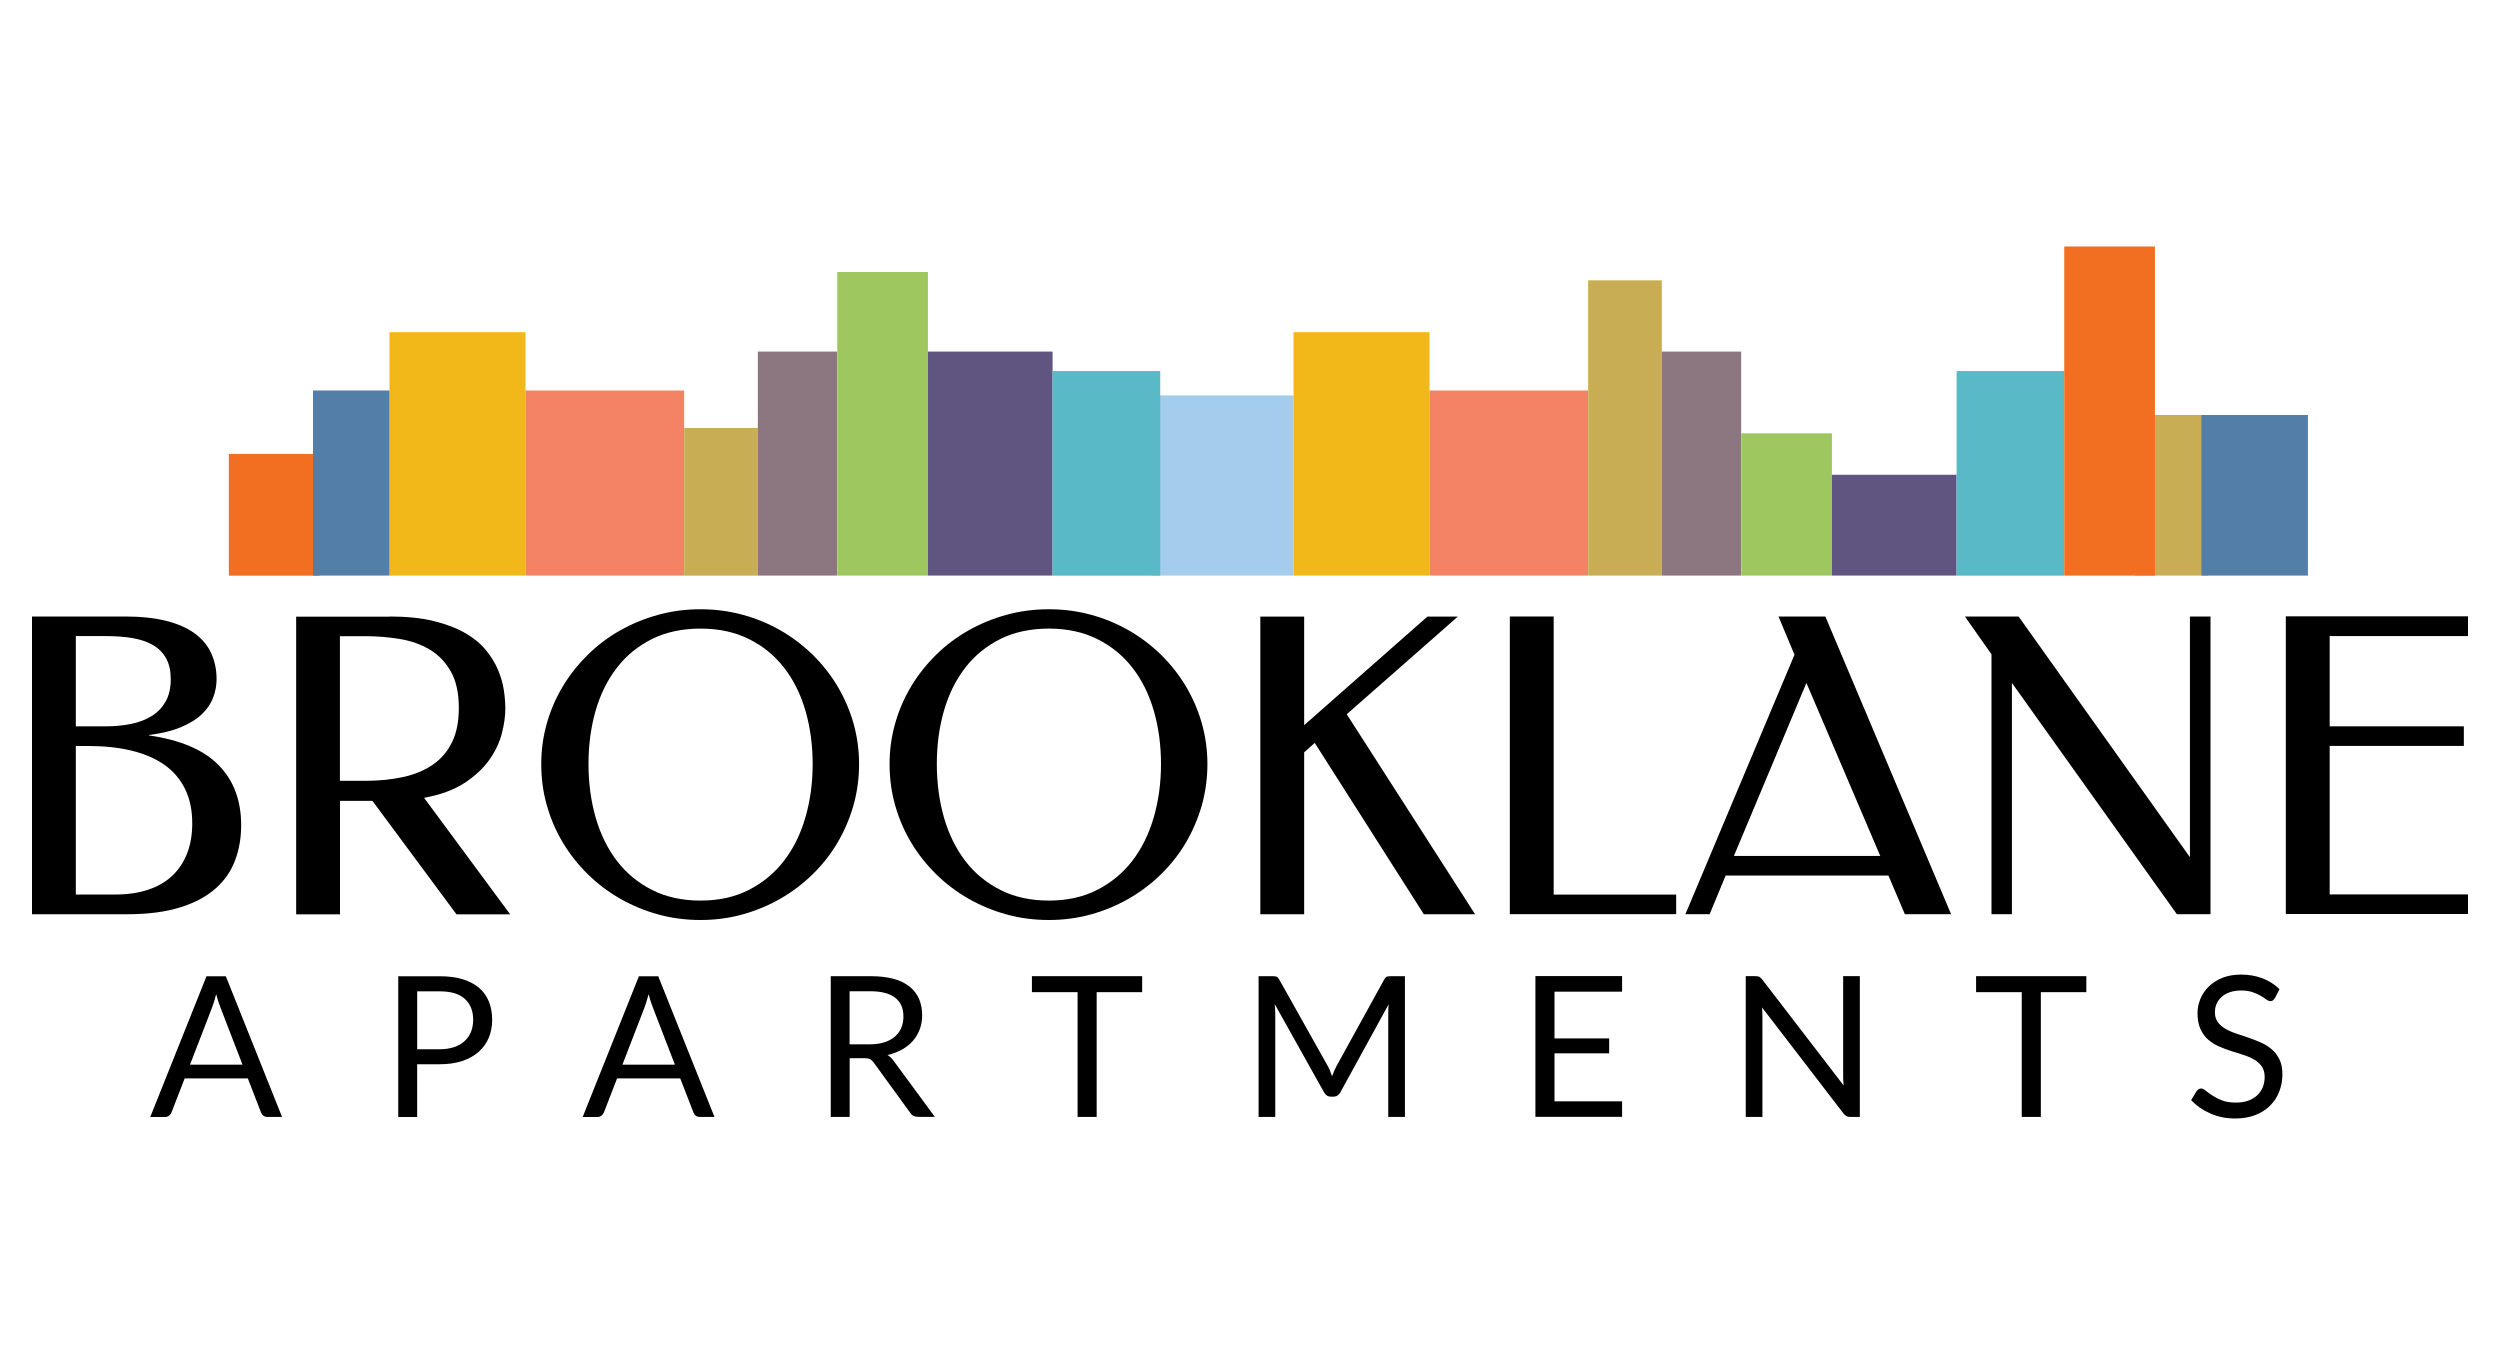
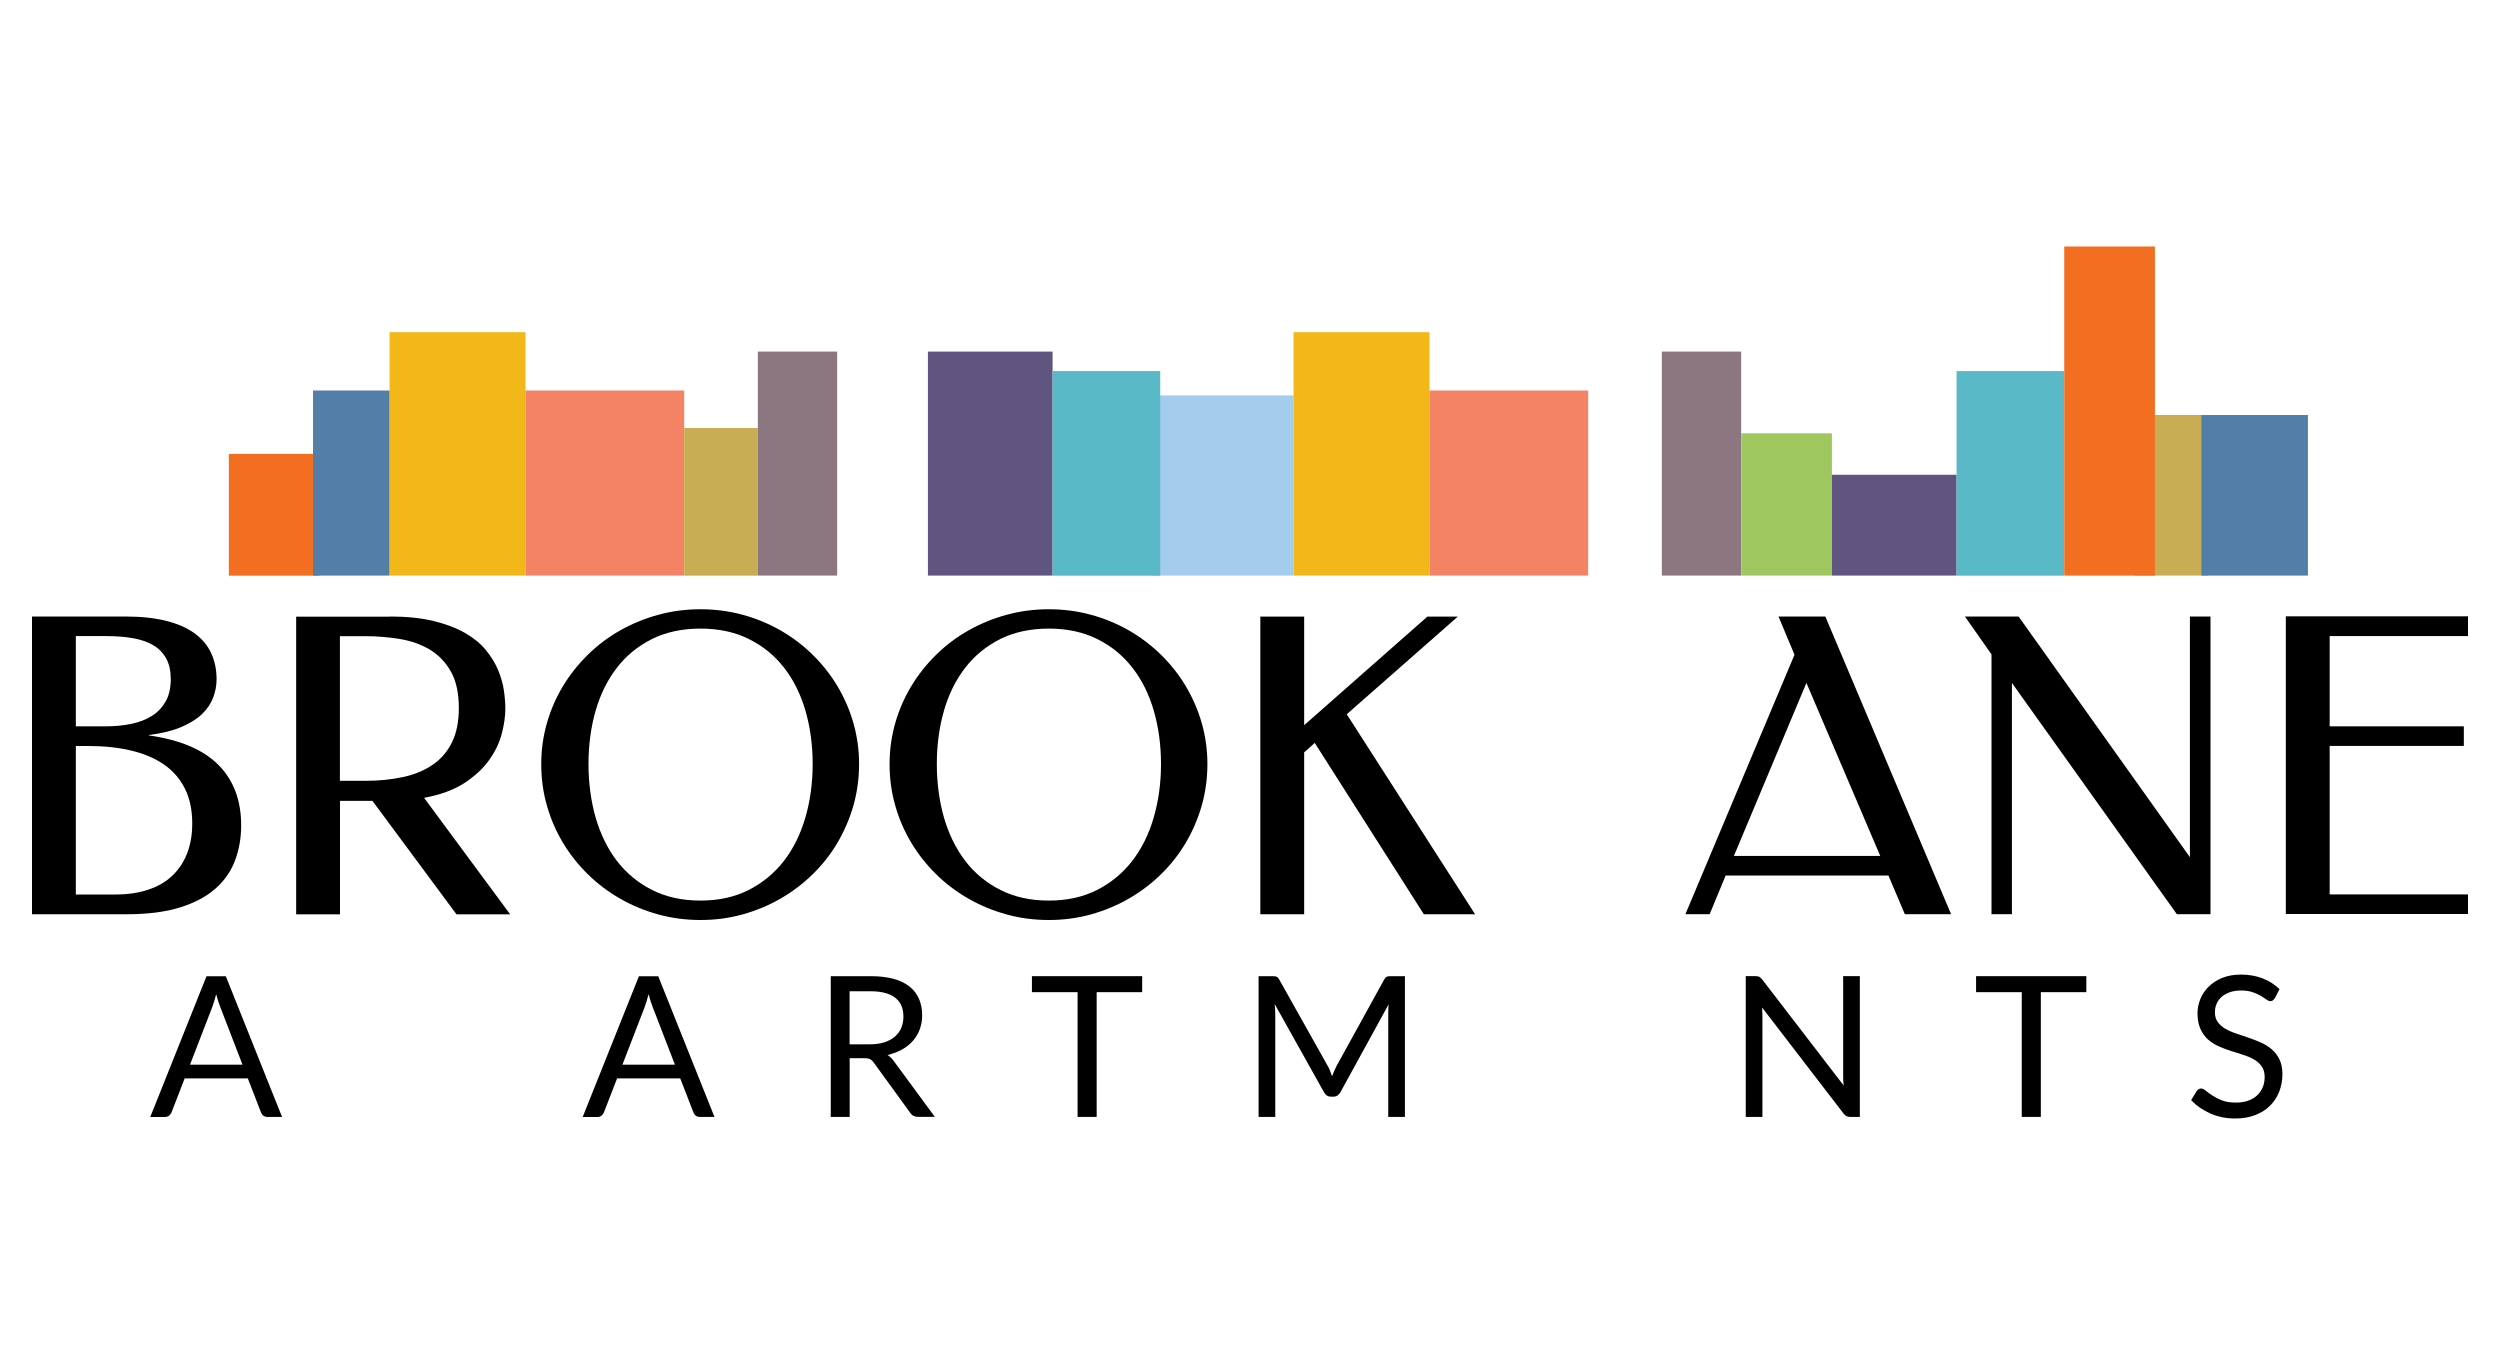
<svg xmlns="http://www.w3.org/2000/svg" id="logos" viewBox="0 0 300 163.8">
  <defs>
    <style>
      .cls-1 {
        fill: #f26e21;
      }

      .cls-2 {
        fill: #f48366;
      }

      .cls-3 {
        fill: #f2b81a;
      }

      .cls-4 {
        fill: #9ec75f;
      }

      .cls-5 {
        fill: #8c7780;
      }

      .cls-6 {
        fill: #a3cced;
      }

      .cls-7 {
        fill: #c9ad55;
      }

      .cls-8 {
        fill: #537ea7;
      }

      .cls-9 {
        fill: #5ab9c7;
      }

      .cls-10 {
        fill: #605580;
      }
    </style>
  </defs>
  <g id="color_bars" data-name="color bars">
    <rect class="cls-6" x="138.22" y="47.45" width="17" height="21.62" />
    <rect class="cls-3" x="155.22" y="39.86" width="16.32" height="29.21" />
    <rect class="cls-2" x="171.54" y="46.86" width="19.04" height="22.21" />
-     <rect class="cls-7" x="190.58" y="33.64" width="8.84" height="35.43" />
    <rect class="cls-7" x="256.16" y="49.8" width="8.84" height="19.27" />
    <rect class="cls-3" x="46.74" y="39.86" width="16.32" height="29.21" />
    <rect class="cls-2" x="63.06" y="46.86" width="19.04" height="22.21" />
    <rect class="cls-7" x="82.1" y="51.36" width="8.84" height="17.72" />
    <rect class="cls-5" x="199.42" y="42.19" width="9.52" height="26.88" />
    <rect class="cls-4" x="208.95" y="52" width="10.88" height="17.07" />
    <rect class="cls-10" x="219.83" y="56.97" width="14.96" height="12.1" />
    <rect class="cls-9" x="234.79" y="44.53" width="12.92" height="24.55" />
    <rect class="cls-5" x="90.94" y="42.19" width="9.52" height="26.88" />
-     <rect class="cls-4" x="100.47" y="32.64" width="10.88" height="36.43" />
    <rect class="cls-10" x="111.35" y="42.19" width="14.96" height="26.88" />
    <rect class="cls-9" x="126.31" y="44.53" width="12.92" height="24.55" />
    <rect class="cls-1" x="247.71" y="29.58" width="10.88" height="39.49" />
    <rect class="cls-1" x="27.46" y="54.47" width="10.88" height="14.61" />
    <rect class="cls-8" x="264.17" y="49.8" width="12.78" height="19.27" />
    <rect class="cls-8" x="37.56" y="46.86" width="9.18" height="22.21" />
  </g>
  <g id="brooklane">
    <path d="m3.84,109.7v-35.72h11.17c1.92,0,3.58.18,4.96.53,1.39.35,2.52.86,3.41,1.51.89.66,1.55,1.45,1.97,2.38s.64,1.96.64,3.1c0,.75-.14,1.49-.41,2.21-.27.72-.72,1.38-1.34,1.98s-1.46,1.12-2.5,1.56c-1.04.44-2.33.76-3.87.95v.05c3.78.54,6.57,1.73,8.37,3.57,1.8,1.83,2.7,4.24,2.7,7.22,0,1.49-.24,2.88-.72,4.18-.48,1.3-1.26,2.43-2.34,3.39-1.08.96-2.49,1.72-4.24,2.27-1.75.55-3.89.83-6.44.83H3.84Zm5.26-33.37v10.83h3.6c1.11,0,2.13-.1,3.08-.3.94-.2,1.77-.52,2.46-.96.7-.44,1.24-1.02,1.65-1.74.4-.72.6-1.61.6-2.67,0-.98-.18-1.8-.54-2.46s-.88-1.2-1.55-1.6c-.67-.4-1.49-.68-2.45-.85-.96-.17-2.04-.25-3.24-.25h-3.6Zm0,13.19v17.82h4.73c1.49,0,2.81-.19,3.96-.58,1.15-.38,2.12-.94,2.89-1.68.78-.74,1.37-1.63,1.78-2.69.41-1.06.61-2.25.61-3.58,0-1.6-.29-2.99-.88-4.17s-1.42-2.14-2.5-2.89c-1.08-.75-2.39-1.31-3.93-1.68-1.54-.37-3.25-.55-5.14-.55h-1.54Z" />
    <path d="m46.75,73.98c2.03,0,3.79.18,5.27.54,1.48.36,2.74.84,3.77,1.43,1.03.59,1.87,1.27,2.5,2.04.63.77,1.12,1.56,1.47,2.38.34.82.58,1.63.7,2.44.12.81.18,1.56.18,2.25,0,.88-.14,1.87-.42,2.96-.28,1.09-.79,2.15-1.51,3.17-.73,1.03-1.73,1.95-2.99,2.78-1.27.82-2.88,1.41-4.83,1.77l10.33,13.98h-6.44l-10.09-13.62h-3.89v13.62h-5.26v-35.72h11.22Zm-5.96,2.35v17.37h3c1.71,0,3.26-.16,4.65-.47,1.39-.31,2.57-.82,3.56-1.51.99-.7,1.74-1.6,2.27-2.71.53-1.11.79-2.46.79-4.05,0-1.79-.32-3.26-.96-4.38-.64-1.13-1.49-2.01-2.53-2.63s-2.25-1.05-3.59-1.27c-1.34-.22-2.72-.34-4.13-.34h-3.05Z" />
    <path d="m84.06,110.4c-1.76,0-3.46-.22-5.08-.67-1.63-.45-3.15-1.08-4.56-1.89-1.42-.81-2.71-1.78-3.87-2.92-1.16-1.14-2.16-2.4-2.99-3.78-.83-1.38-1.48-2.87-1.93-4.47-.46-1.59-.68-3.25-.68-4.98s.23-3.34.68-4.92,1.1-3.07,1.93-4.44c.83-1.38,1.83-2.63,2.99-3.77,1.16-1.14,2.45-2.11,3.87-2.91,1.42-.8,2.94-1.43,4.56-1.87,1.63-.45,3.32-.67,5.08-.67s3.43.22,5.05.66c1.62.44,3.13,1.07,4.54,1.87,1.41.81,2.69,1.78,3.86,2.92,1.16,1.14,2.15,2.39,2.98,3.77.82,1.38,1.47,2.86,1.92,4.44s.68,3.23.68,4.92-.23,3.39-.68,4.98c-.46,1.59-1.1,3.08-1.92,4.47-.82,1.39-1.82,2.65-2.98,3.78-1.16,1.14-2.45,2.11-3.86,2.92-1.41.81-2.92,1.44-4.54,1.89-1.62.45-3.3.67-5.05.67Zm0-2.33c2.18,0,4.1-.42,5.78-1.27,1.67-.85,3.08-2.01,4.22-3.48,1.14-1.47,2-3.21,2.58-5.2.58-1.99.88-4.14.88-6.43s-.29-4.4-.86-6.39c-.58-1.99-1.43-3.71-2.56-5.16-1.13-1.46-2.53-2.61-4.22-3.45-1.68-.84-3.62-1.26-5.81-1.26s-4.18.42-5.85,1.26c-1.67.84-3.08,1.99-4.2,3.45-1.13,1.46-1.98,3.18-2.55,5.16-.57,1.99-.85,4.12-.85,6.39s.29,4.43.86,6.43c.58,1.99,1.43,3.73,2.56,5.2,1.13,1.47,2.53,2.63,4.22,3.48,1.68.85,3.62,1.27,5.81,1.27Z" />
    <path d="m125.86,110.4c-1.76,0-3.46-.22-5.08-.67-1.63-.45-3.15-1.08-4.56-1.89-1.42-.81-2.71-1.78-3.87-2.92-1.16-1.14-2.16-2.4-2.99-3.78-.83-1.38-1.48-2.87-1.93-4.47-.46-1.59-.68-3.25-.68-4.98s.23-3.34.68-4.92,1.1-3.07,1.93-4.44c.83-1.38,1.83-2.63,2.99-3.77,1.16-1.14,2.45-2.11,3.87-2.91,1.42-.8,2.94-1.43,4.56-1.87,1.63-.45,3.32-.67,5.08-.67s3.43.22,5.05.66c1.62.44,3.13,1.07,4.54,1.87,1.41.81,2.69,1.78,3.86,2.92,1.16,1.14,2.15,2.39,2.98,3.77.82,1.38,1.47,2.86,1.92,4.44s.68,3.23.68,4.92-.23,3.39-.68,4.98c-.46,1.59-1.1,3.08-1.92,4.47-.82,1.39-1.82,2.65-2.98,3.78-1.16,1.14-2.45,2.11-3.86,2.92-1.41.81-2.92,1.44-4.54,1.89-1.62.45-3.3.67-5.05.67Zm0-2.33c2.18,0,4.1-.42,5.78-1.27,1.67-.85,3.08-2.01,4.22-3.48,1.14-1.47,2-3.21,2.58-5.2.58-1.99.88-4.14.88-6.43s-.29-4.4-.86-6.39c-.58-1.99-1.43-3.71-2.56-5.16-1.13-1.46-2.53-2.61-4.22-3.45-1.68-.84-3.62-1.26-5.81-1.26s-4.18.42-5.85,1.26c-1.67.84-3.08,1.99-4.2,3.45-1.13,1.46-1.98,3.18-2.55,5.16-.57,1.99-.85,4.12-.85,6.39s.29,4.43.86,6.43c.58,1.99,1.43,3.73,2.56,5.2,1.13,1.47,2.53,2.63,4.22,3.48,1.68.85,3.62,1.27,5.81,1.27Z" />
    <path d="m156.49,87.03l14.8-13.04h3.65l-13.33,11.72,15.4,24h-6.15l-13.09-20.56-1.27,1.13v19.43h-5.26v-35.72h5.26v13.04Z" />
-     <path d="m186.44,107.35h14.7v2.35h-19.96v-35.72h5.26v33.37Z" />
    <path d="m234.13,109.7h-5.55l-1.97-4.64h-19.53l-1.92,4.64h-2.91l13.09-31.13-1.92-4.59h5.62l15.09,35.72Zm-26.06-6.99h17.56l-8.86-20.76-8.7,20.76Z" />
    <path d="m265.26,109.7h-4.04l-19.79-27.75v27.75h-2.45v-31.18l-3.19-4.54h6.44l20.56,28.88v-28.88h2.47v35.72Z" />
    <path d="m296.16,73.98v2.35h-16.6v10.83h16.1v2.35h-16.1v17.82h16.6v2.35h-21.86v-35.72h21.86Z" />
  </g>
  <g id="apartments">
    <path d="m33.87,134.03h-1.77c-.2,0-.37-.05-.5-.15-.13-.1-.22-.23-.28-.39l-1.58-4.08h-7.58l-1.58,4.08c-.06.14-.15.27-.28.38-.13.11-.3.17-.5.17h-1.77l6.75-16.89h2.32l6.75,16.89Zm-11.07-6.27h6.3l-2.65-6.87c-.17-.42-.34-.95-.51-1.59-.09.32-.17.62-.25.89-.08.27-.16.51-.24.71l-2.65,6.86Z" />
-     <path d="m50.06,127.72v6.32h-2.27v-16.89h4.98c1.07,0,2,.12,2.79.37.79.25,1.44.6,1.96,1.05.52.46.91,1.01,1.16,1.65s.38,1.36.38,2.16-.14,1.5-.41,2.16c-.28.65-.68,1.21-1.21,1.68-.53.47-1.19.84-1.97,1.1-.79.26-1.69.39-2.7.39h-2.71Zm0-1.81h2.71c.65,0,1.23-.09,1.73-.26s.92-.41,1.25-.72c.34-.31.59-.68.77-1.11.17-.43.26-.91.26-1.43,0-1.08-.33-1.92-1-2.52-.66-.61-1.67-.91-3.01-.91h-2.71v6.95Z" />
    <path d="m85.76,134.03h-1.77c-.2,0-.37-.05-.5-.15-.13-.1-.22-.23-.28-.39l-1.58-4.08h-7.58l-1.58,4.08c-.06.14-.15.27-.28.38-.13.11-.3.17-.5.17h-1.77l6.75-16.89h2.32l6.75,16.89Zm-11.07-6.27h6.3l-2.65-6.87c-.17-.42-.34-.95-.51-1.59-.09.32-.17.62-.25.89-.08.27-.16.51-.24.71l-2.65,6.86Z" />
    <path d="m101.96,126.98v7.05h-2.27v-16.89h4.77c1.07,0,1.99.11,2.77.32s1.42.53,1.93.94c.51.41.88.9,1.13,1.48.24.58.37,1.22.37,1.94,0,.6-.09,1.15-.28,1.67-.19.52-.46.98-.82,1.4-.36.41-.79.76-1.31,1.05s-1.1.51-1.75.66c.28.17.53.41.75.72l4.93,6.7h-2.03c-.42,0-.72-.16-.92-.48l-4.38-6.03c-.13-.19-.28-.32-.44-.41-.16-.08-.39-.12-.71-.12h-1.73Zm0-1.66h2.39c.67,0,1.25-.08,1.76-.24.51-.16.93-.39,1.27-.68.34-.3.6-.65.77-1.05.17-.41.26-.86.26-1.36,0-1.01-.33-1.76-1-2.27-.66-.51-1.65-.77-2.96-.77h-2.5v6.38Z" />
    <path d="m137.06,117.14v1.92h-5.46v14.97h-2.29v-14.97h-5.48v-1.92h13.22Z" />
    <path d="m159.61,128.52c.08.21.16.42.24.63.08-.22.16-.43.25-.63.09-.2.18-.4.29-.61l5.72-10.38c.1-.18.21-.29.32-.33s.27-.06.47-.06h1.69v16.89h-2v-12.41c0-.16,0-.34.01-.53,0-.19.02-.38.04-.58l-5.79,10.56c-.2.35-.47.53-.82.53h-.33c-.35,0-.63-.18-.82-.53l-5.92-10.59c.02.2.04.41.05.6s.02.38.02.54v12.41h-2v-16.89h1.68c.2,0,.36.02.47.06s.22.15.32.33l5.83,10.39c.11.19.21.39.29.6Z" />
-     <path d="m194.65,117.14v1.86h-8.11v5.61h6.56v1.79h-6.56v5.76h8.11v1.86h-10.4v-16.89h10.4Z" />
    <path d="m211.12,117.22c.1.05.21.16.34.31l9.78,12.73c-.02-.2-.04-.4-.05-.6s-.01-.38-.01-.56v-11.96h2v16.89h-1.15c-.18,0-.33-.03-.45-.09-.12-.06-.24-.17-.36-.32l-9.77-12.72c.02.2.03.39.03.58,0,.19.01.36.01.52v12.03h-2v-16.89h1.18c.2,0,.36.03.45.08Z" />
    <path d="m250.36,117.14v1.92h-5.46v14.97h-2.29v-14.97h-5.48v-1.92h13.22Z" />
    <path d="m272.96,119.78c-.07.12-.15.21-.22.27-.08.06-.18.09-.31.09-.13,0-.29-.07-.47-.2-.18-.13-.4-.28-.67-.44-.27-.16-.6-.31-.98-.44-.38-.13-.84-.2-1.38-.2-.51,0-.96.07-1.36.21-.39.14-.72.32-.98.56-.26.24-.46.51-.6.83s-.2.66-.2,1.03c0,.47.12.86.35,1.17.23.31.54.58.92.8.38.22.81.41,1.3.57.48.16.98.33,1.48.5.51.17,1,.37,1.48.58s.92.49,1.3.82c.38.33.69.73.92,1.21.23.48.35,1.07.35,1.77,0,.74-.13,1.43-.38,2.08-.25.65-.62,1.21-1.1,1.69-.48.48-1.08.86-1.78,1.13-.7.27-1.5.41-2.4.41-1.09,0-2.09-.2-2.99-.6-.9-.4-1.67-.93-2.3-1.61l.66-1.08c.06-.09.14-.16.23-.22.09-.06.19-.09.3-.09.17,0,.35.09.57.27.21.18.48.37.8.58.32.21.7.41,1.15.58.45.18,1,.26,1.66.26.54,0,1.03-.07,1.45-.22.42-.15.78-.36,1.08-.63s.52-.6.68-.97.24-.8.24-1.26c0-.51-.12-.93-.35-1.26-.23-.33-.54-.6-.91-.82-.38-.22-.81-.41-1.29-.56-.48-.15-.98-.31-1.48-.47-.51-.16-1-.35-1.48-.56-.48-.21-.91-.49-1.29-.82-.38-.34-.68-.76-.91-1.27s-.35-1.13-.35-1.88c0-.6.12-1.17.35-1.73s.57-1.05,1.01-1.48c.44-.43.98-.78,1.63-1.04.65-.26,1.39-.39,2.23-.39.94,0,1.8.15,2.58.45.78.3,1.46.73,2.04,1.3l-.55,1.08Z" />
  </g>
</svg>